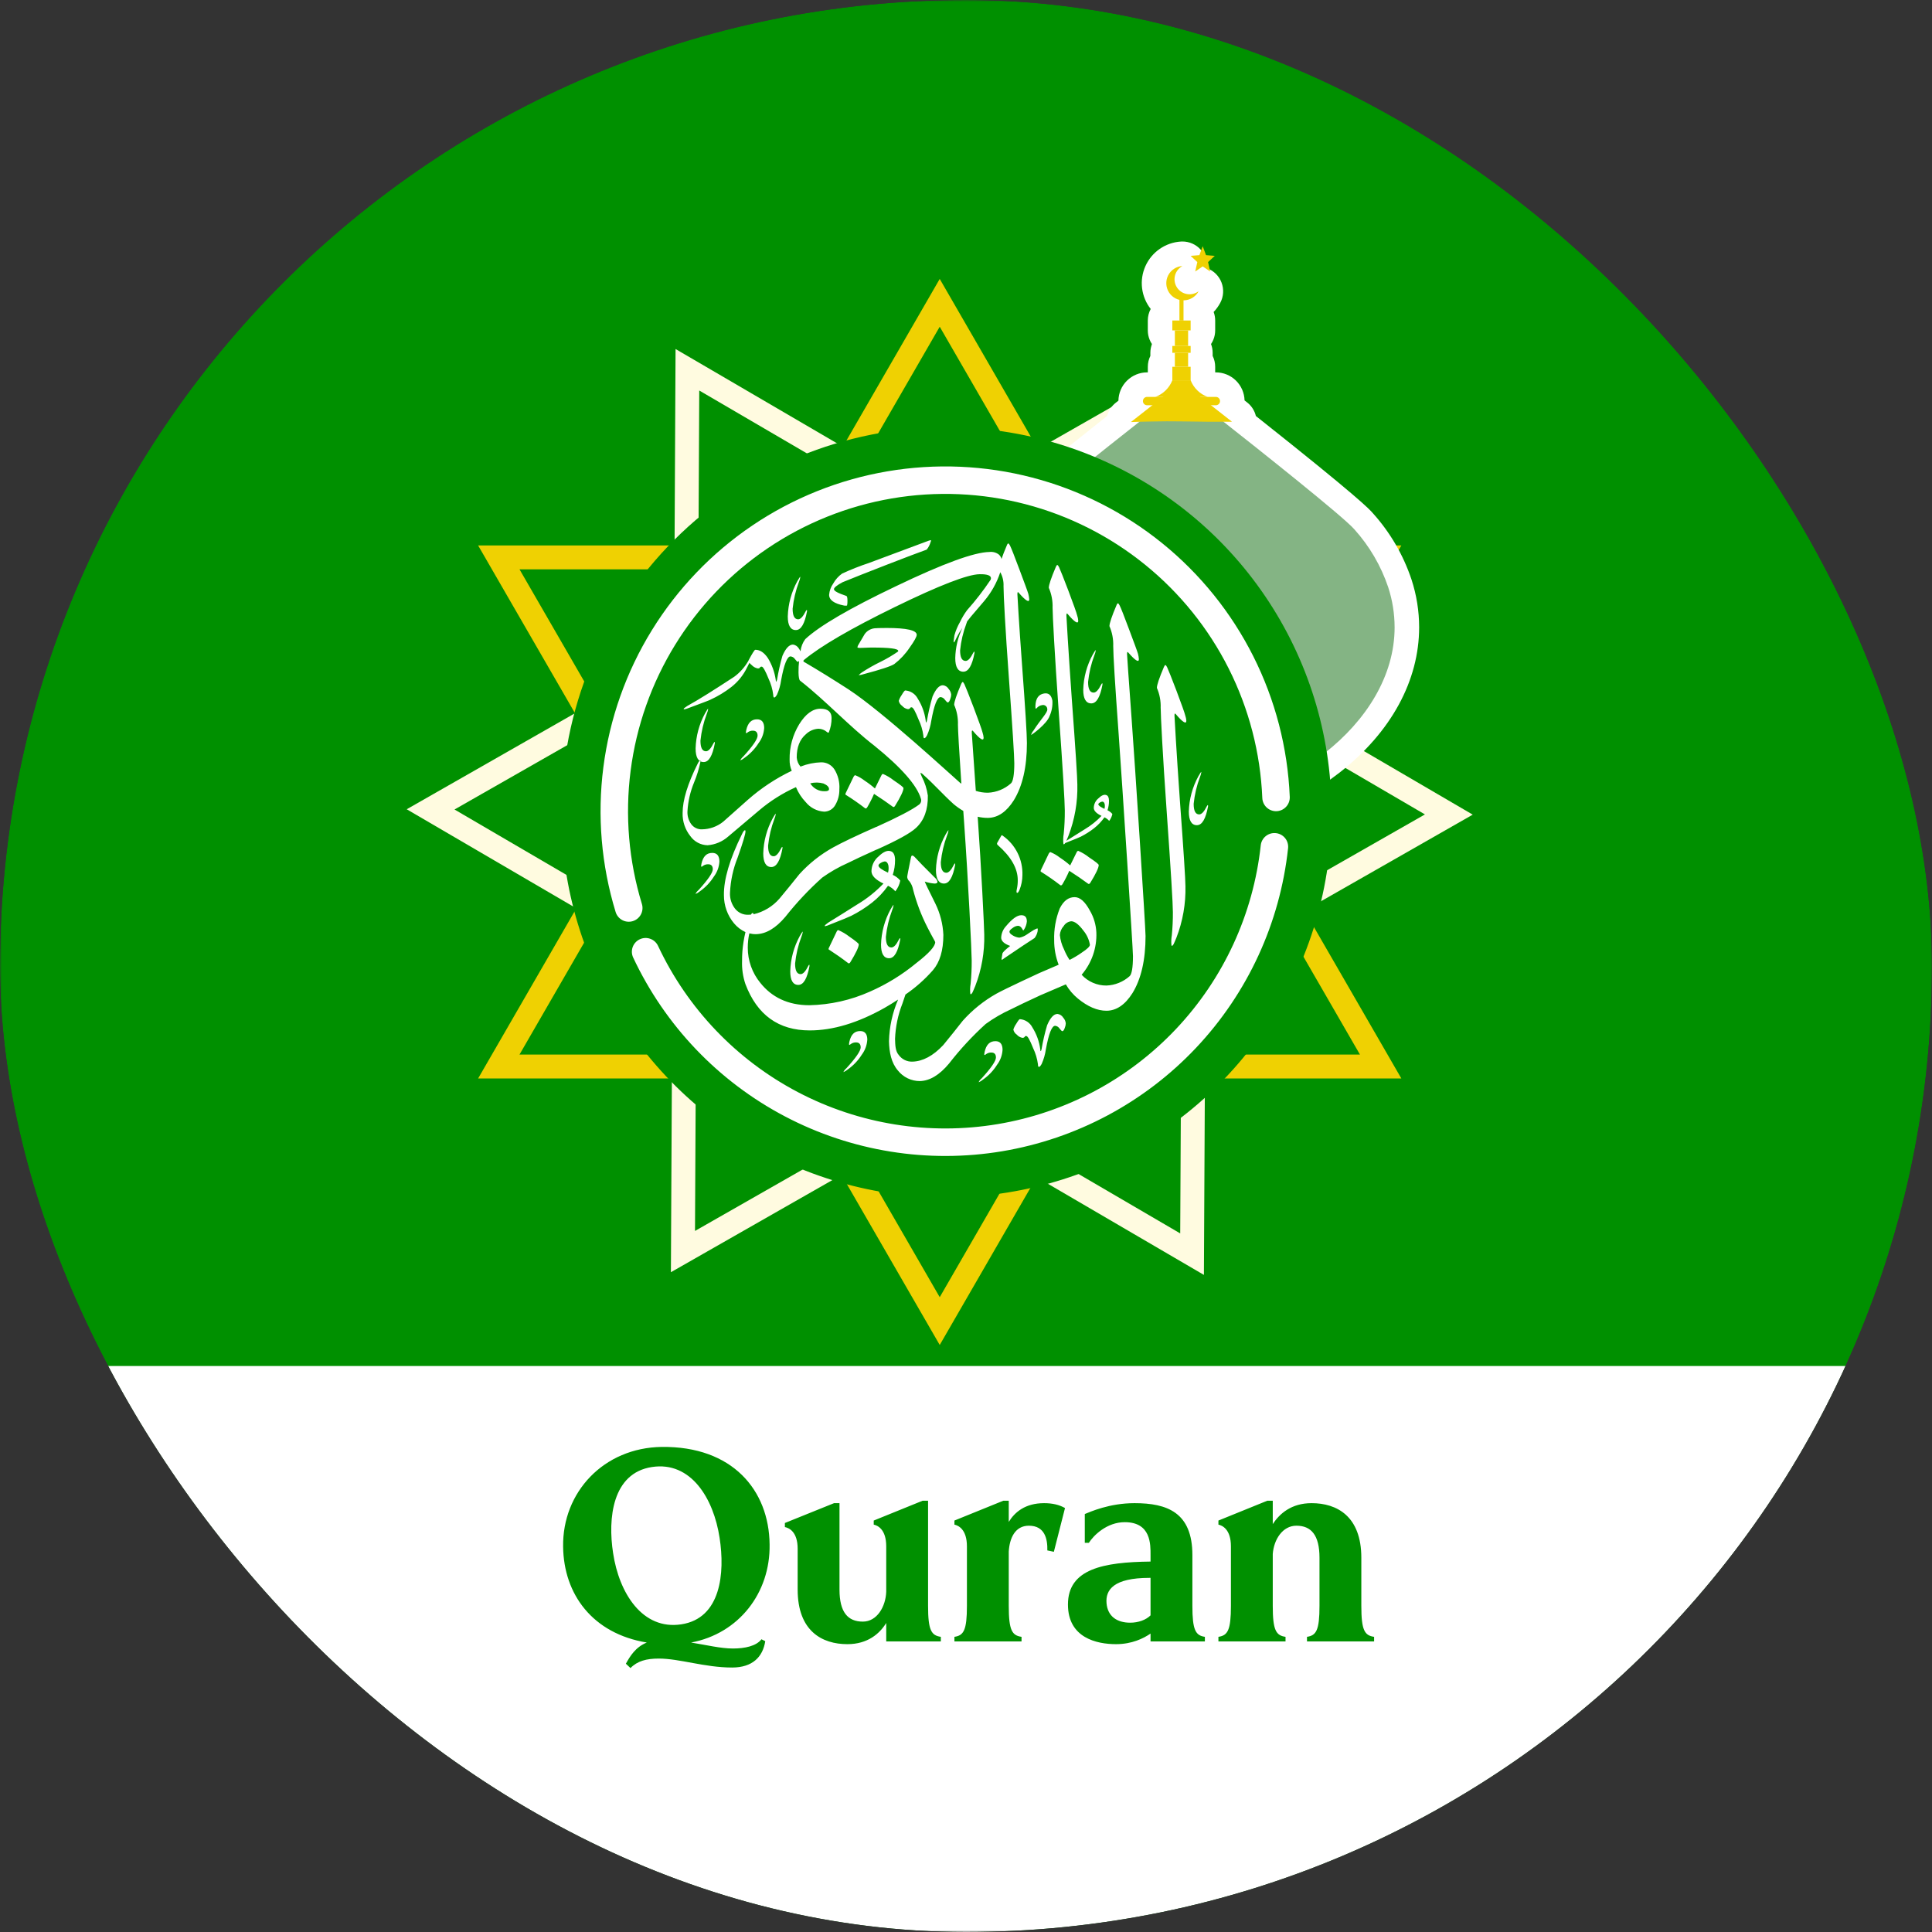
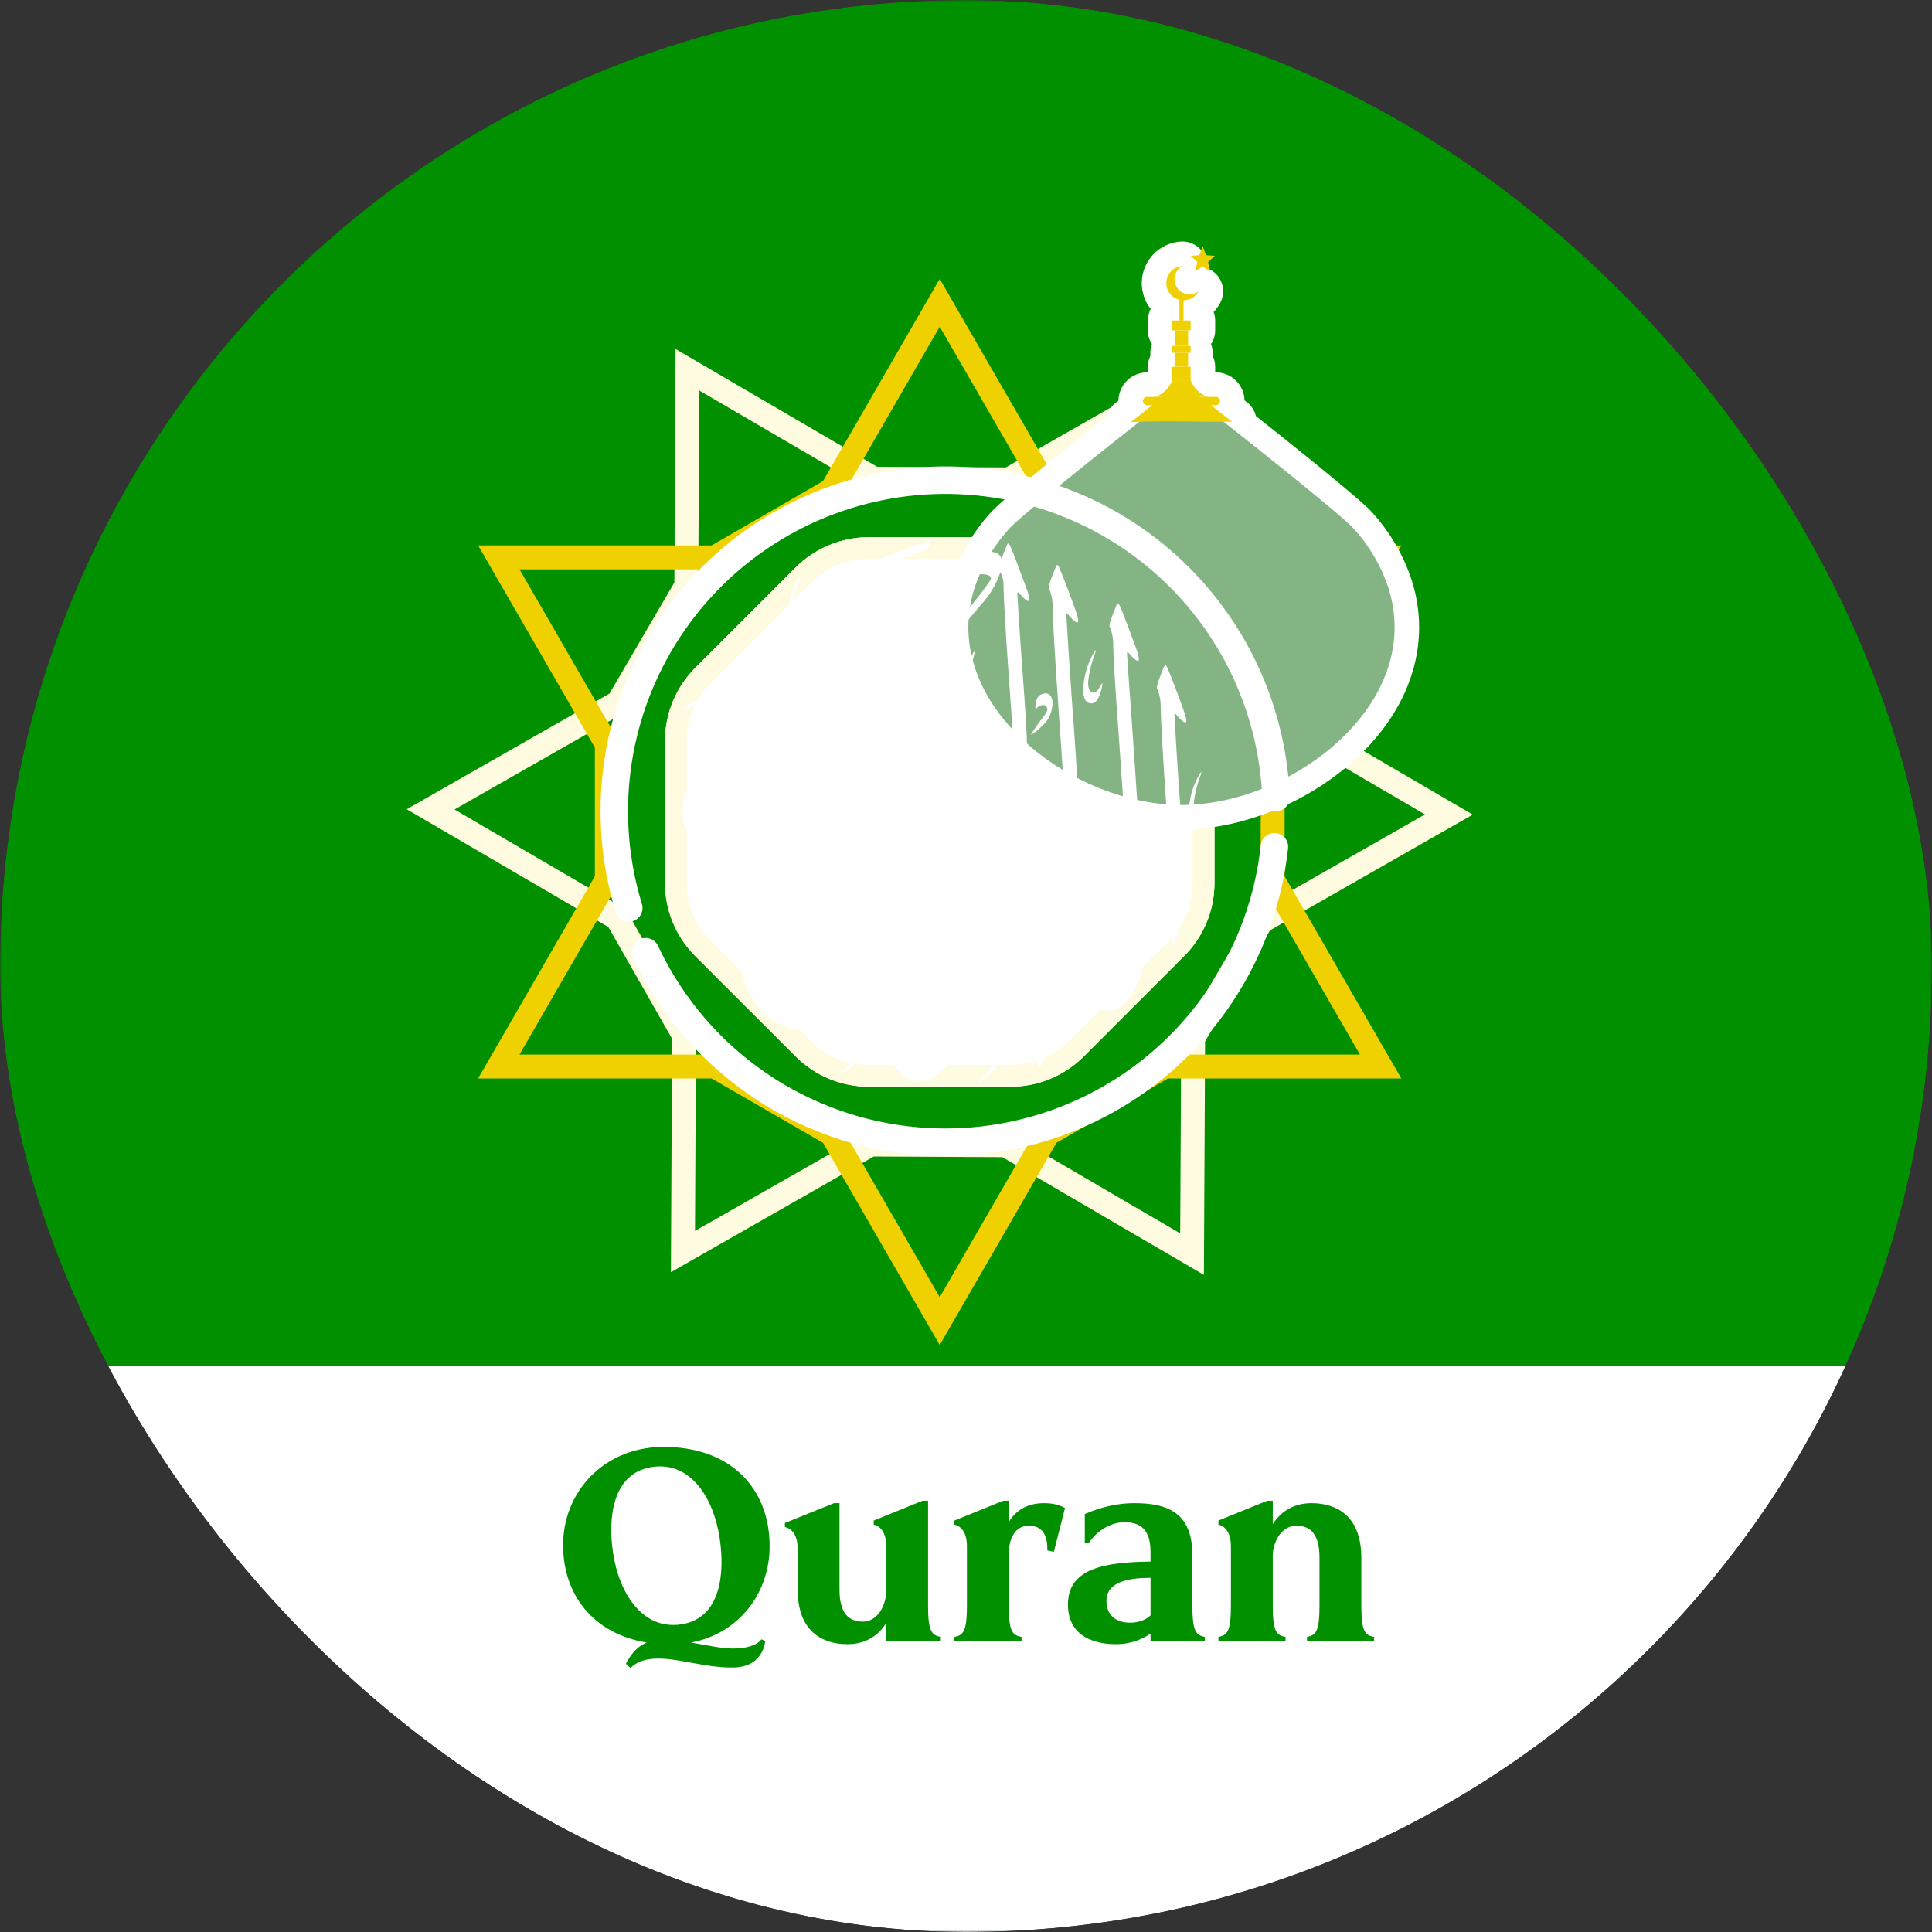
<svg xmlns="http://www.w3.org/2000/svg" width="512" height="512" viewBox="0 0 512 512" fill="none">
  <rect x="0" y="0" width="512" height="512" fill="#333333" stroke="none" />
  <g clip-path="url(#clip0_2411_44)">
    <mask id="mask0_2411_44" style="mask-type:luminance" maskUnits="userSpaceOnUse" x="0" y="0" width="512" height="512">
      <path d="M512 0H0V512H512V0Z" fill="white" />
    </mask>
    <g mask="url(#mask0_2411_44)">
      <path d="M512 0H0V512H512V0Z" fill="#009000" />
      <path d="M512 362H0V512H512V362Z" fill="white" />
      <path d="M194.232 436.872C197.4 436.872 200.424 436.224 201.792 434.424L202.8 434.928C202.152 439.104 199.416 441.912 194.016 441.912C186.744 441.912 180.12 439.536 174.576 439.536C171.336 439.536 168.888 440.184 167.088 442.056L165.864 440.904C166.944 438.96 168.384 436.512 171.408 435.288C157.008 432.912 149.376 422.472 149.232 409.872C149.016 395.472 159.96 383.664 175.368 383.448C194.088 383.232 203.808 394.896 203.952 409.296C204.168 422.112 195.816 432.912 183.144 435.288C187.176 435.936 190.992 436.872 194.232 436.872ZM162.48 411.6C164.064 422.184 170.256 432.048 180.552 430.464C191.064 428.88 192.144 416.856 190.704 407.568C189.12 397.056 183.072 387.192 172.776 388.776C162.264 390.36 161.04 402.384 162.48 411.6ZM245.947 425.568C245.947 432.048 246.811 433.416 249.331 433.776V435H234.859V430.104C233.131 432.912 229.963 435.72 224.563 435.72C217.867 435.72 211.387 432.264 211.387 421.248V410.448C211.387 405.912 209.083 404.904 208.003 404.688V403.608L221.035 398.352H222.475V421.248C222.475 427.296 224.707 429.744 228.667 429.744C232.411 429.744 234.715 425.784 234.859 421.824V409.8C234.859 405.264 232.555 404.256 231.547 404.04V402.96L244.507 397.704H245.947V425.568ZM276.693 398.352C278.925 398.352 280.725 398.784 282.237 399.648L279.285 411.24L277.557 410.88C277.629 407.856 276.909 404.328 272.661 404.328C268.989 404.328 267.549 407.64 267.333 411.168V425.568C267.333 432.048 268.197 433.416 270.717 433.776V435H252.933V433.776C255.381 433.416 256.245 432.048 256.245 425.568V409.8C256.245 405.264 253.941 404.256 252.933 404.04V402.96L265.893 397.704H267.333V403.32C268.917 400.728 271.725 398.352 276.693 398.352ZM315.994 425.568C315.994 432.048 316.858 433.416 319.306 433.776V435H304.906V432.912C303.034 434.208 299.938 435.72 295.762 435.72C290.65 435.72 283.018 434.064 283.018 425.208C283.018 415.776 292.378 413.976 304.906 413.832V412.104C304.906 409.296 305.05 403.392 298.066 403.392C293.314 403.392 289.786 406.92 288.562 408.864H287.482V401.232C288.922 400.656 293.962 398.352 300.658 398.352C309.298 398.352 315.994 400.8 315.994 412.104V425.568ZM299.506 430.032C301.666 430.032 303.682 429.312 304.906 428.088V418.152C304.762 418.152 304.69 418.152 304.618 418.152C295.114 418.152 292.954 421.32 293.242 424.848C293.53 428.376 296.05 430.032 299.506 430.032ZM360.766 425.568C360.766 432.048 361.63 433.416 364.15 433.776V435H346.366V433.776C348.814 433.416 349.678 432.048 349.678 425.568V412.824C349.678 406.776 347.446 404.328 343.558 404.328C339.886 404.328 337.582 408 337.294 411.816V425.568C337.294 432.048 338.158 433.416 340.678 433.776V435H322.894V433.776C325.342 433.416 326.206 432.048 326.206 425.568V409.8C326.206 405.264 323.902 404.256 322.894 404.04V402.96L335.854 397.704H337.294V403.896C339.094 401.16 342.19 398.352 347.59 398.352C354.286 398.352 360.766 401.808 360.766 412.824V425.568Z" fill="#009000" />
      <path d="M313.895 104.141L313.629 156.741L332.208 189.301L377.625 215.83L331.943 241.894L313.035 274.264L312.769 326.864L267.352 300.336L229.865 300.147L184.182 326.211L184.448 273.611L165.864 241.055L120.451 214.526L166.134 188.458L185.042 156.088L185.308 103.488L230.725 130.017L268.212 130.206L313.895 104.141ZM320.284 93.203L310.756 98.64L266.547 123.867L251.493 123.794L232.453 123.694L188.502 98.022L179.03 92.494L178.974 103.459L178.717 154.359L161.517 183.799L117.313 209.026L107.785 214.463L117.257 219.996L161.209 245.669L178.109 275.28L177.852 326.18L177.797 337.149L187.324 331.712L231.533 306.486L265.626 306.657L309.578 332.33L319.05 337.862L319.105 326.893L319.362 275.993L336.562 246.554L380.764 221.326L390.291 215.889L380.819 210.356L336.864 184.685L329.403 171.61L319.966 155.073L320.224 104.173L320.284 93.203Z" fill="#FFFBE0" />
      <path d="M249.037 86.587L275.337 132.138L307.802 150.882H360.402L334.102 196.433V233.92L360.402 279.47H307.802L275.337 298.214L249.037 343.765L222.737 298.214L190.274 279.469H137.674L163.974 233.919V196.432L137.674 150.881H190.274L222.739 132.137L249.037 86.587ZM249.037 73.92L243.553 83.42L218.104 127.501L205.067 135.028L188.578 144.548H126.707L132.191 154.048L157.643 198.129V232.22L132.191 276.303L126.707 285.803H188.578L218.104 302.85L243.554 346.931L249.038 356.431L254.524 346.931L279.974 302.85L309.5 285.804H371.37L365.885 276.304L340.433 232.22V198.129L365.884 154.048L371.369 144.548H309.499L296.462 137.02L279.973 127.5L254.523 83.42L249.037 73.92Z" fill="#EFD102" />
      <path d="M321.843 196.533V233.813C321.845 237.466 321.128 241.083 319.731 244.458C318.334 247.833 316.285 250.9 313.702 253.482L287.343 279.844C282.744 284.439 276.681 287.279 270.207 287.872C269.371 287.95 268.527 287.989 267.673 287.989H230.393C223.017 287.989 215.943 285.059 210.727 279.844L184.36 253.481C179.146 248.263 176.217 241.188 176.219 233.812V196.532C176.22 189.157 179.148 182.083 184.36 176.865L210.727 150.508C213.309 147.925 216.375 145.876 219.749 144.478C223.124 143.08 226.74 142.361 230.393 142.362H267.673C275.05 142.362 282.125 145.292 287.343 150.508L313.701 176.865C318.913 182.083 321.841 189.157 321.842 196.532" fill="white" />
      <path d="M267.947 148.143C270.757 148.135 273.541 148.685 276.137 149.761C278.733 150.836 281.09 152.417 283.072 154.41L309.805 181.147C311.798 183.128 313.378 185.485 314.454 188.081C315.53 190.678 316.08 193.462 316.072 196.272V234.083C316.08 236.893 315.53 239.677 314.454 242.273C313.378 244.868 311.798 247.225 309.805 249.206L283.072 275.944C281.09 277.936 278.732 279.515 276.136 280.59C273.54 281.665 270.757 282.214 267.947 282.207H230.129C227.319 282.214 224.536 281.665 221.941 280.59C219.345 279.515 216.988 277.936 215.007 275.944L188.269 249.206C186.276 247.225 184.697 244.868 183.622 242.272C182.546 239.676 181.997 236.893 182.005 234.083V196.271C181.997 193.461 182.546 190.677 183.622 188.081C184.697 185.485 186.276 183.127 188.269 181.146L215.007 154.409C216.987 152.416 219.344 150.836 221.94 149.76C224.535 148.684 227.319 148.134 230.129 148.142L267.947 148.143ZM267.947 142.36H230.129C226.561 142.359 223.028 143.062 219.732 144.428C216.436 145.793 213.441 147.795 210.919 150.319L184.179 177.055C179.085 182.153 176.224 189.064 176.223 196.271V234.082C176.223 241.287 179.085 248.198 184.179 253.294L210.919 280.031C213.441 282.554 216.436 284.556 219.732 285.921C223.028 287.286 226.561 287.989 230.129 287.988H267.947C275.152 287.988 282.063 285.126 287.159 280.031L313.895 253.294C316.418 250.771 318.419 247.776 319.785 244.48C321.15 241.183 321.853 237.65 321.853 234.082V196.271C321.853 189.064 318.99 182.152 313.895 177.055L287.157 150.319C282.062 145.224 275.152 142.361 267.947 142.36Z" fill="#FFFBE0" />
      <path d="M313.105 219.839C283.979 219.839 250.121 196.417 250.121 166.222C250.127 161.957 250.801 157.719 252.121 153.663C254.31 147.086 257.84 141.036 262.487 135.893C263.296 134.97 265.843 132.069 293.412 110.23C293.766 108.844 294.567 107.614 295.692 106.73L296.392 106.182C296.423 104.184 297.238 102.278 298.662 100.875C300.085 99.472 302.003 98.684 304.001 98.682H304.186V97.202C304.185 96.204 304.414 95.22 304.856 94.326V93.5C304.856 91.776 305.541 90.123 306.76 88.904C307.979 87.685 309.632 87 311.356 87H314.865C316.589 87 318.242 87.685 319.461 88.904C320.68 90.123 321.365 91.776 321.365 93.5V94.323C321.808 95.218 322.038 96.204 322.036 97.203V98.682H322.216C324.202 98.685 326.109 99.463 327.529 100.851C328.95 102.239 329.772 104.127 329.821 106.113L330.521 106.662C331.669 107.563 332.48 108.826 332.821 110.245C360.372 132.069 362.921 134.975 363.788 135.963C368.395 141.072 371.896 147.078 374.071 153.604C375.401 157.676 376.081 161.932 376.088 166.215C376.088 180.395 368.642 194.042 355.119 204.651C342.997 214.161 327.292 219.838 313.106 219.838" fill="white" />
      <path d="M310.68 94.06C308.956 94.06 307.303 93.375 306.084 92.156C304.865 90.937 304.18 89.284 304.18 87.56V84.943C304.179 83.873 304.442 82.819 304.947 81.876C303.7 80.291 302.911 78.394 302.665 76.393C302.418 74.391 302.725 72.36 303.55 70.52C304.376 68.68 305.69 67.1 307.349 65.953C309.008 64.806 310.949 64.135 312.962 64.013C313.095 64.005 313.227 64 313.362 64C314.264 64.001 315.156 64.19 315.981 64.554C316.807 64.918 317.547 65.45 318.156 66.115C318.765 66.781 319.228 67.566 319.518 68.42C319.807 69.274 319.915 70.18 319.836 71.078C320.717 71.393 321.52 71.895 322.189 72.549C322.858 73.203 323.378 73.994 323.713 74.868C324.049 75.741 324.192 76.677 324.132 77.61C324.073 78.544 323.813 79.454 323.369 80.278C322.9 81.153 322.314 81.96 321.627 82.678C321.898 83.404 322.037 84.173 322.035 84.948V87.56C322.035 89.284 321.35 90.937 320.131 92.156C318.912 93.375 317.259 94.06 315.535 94.06H310.68Z" fill="white" />
      <path d="M369.587 166.222C369.587 192.242 339.125 213.338 313.103 213.338C287.081 213.338 256.621 192.243 256.621 166.222C256.626 162.639 257.192 159.078 258.299 155.67C260.213 149.965 263.281 144.715 267.312 140.247C270.312 136.834 292.092 119.525 304.5 109.757C309.595 105.745 313.1 103.003 313.1 103.003C313.1 103.003 316.589 105.727 321.647 109.712C334.047 119.471 355.897 136.834 358.892 140.249C362.923 144.717 365.991 149.967 367.905 155.672C369.012 159.08 369.579 162.641 369.584 166.224" fill="#84B484" />
      <path d="M326.498 111.768C324.574 111.782 321.623 111.768 320.435 111.768C315.451 111.739 310.481 111.568 305.497 111.695C304.403 111.724 301.518 111.768 299.711 111.841C307.674 105.575 313.148 101.291 313.148 101.291C313.148 101.291 318.598 105.545 326.498 111.768Z" fill="#EFD102" />
      <path d="M303.996 107.399H322.212C322.506 107.399 322.788 107.282 322.996 107.074C323.204 106.866 323.321 106.584 323.321 106.29C323.321 105.996 323.204 105.714 322.996 105.506C322.788 105.298 322.506 105.181 322.212 105.181H303.996C303.702 105.181 303.42 105.298 303.212 105.506C303.004 105.714 302.887 105.996 302.887 106.29C302.887 106.584 303.004 106.866 303.212 107.074C303.42 107.282 303.702 107.399 303.996 107.399Z" fill="#EFD102" />
      <path d="M315.529 97.201H310.68V100.776H315.529V97.201Z" fill="#EFD102" />
      <path d="M314.861 93.499H311.352V97.203H314.861V93.499Z" fill="#EFD102" />
      <path d="M314.861 87.561H311.352V91.679H314.861V87.561Z" fill="#EFD102" />
      <path d="M315.529 91.679H310.68V93.498H315.529V91.679Z" fill="#EFD102" />
      <path d="M315.529 84.943H310.68V87.559H315.529V84.943Z" fill="#EFD102" />
      <path d="M313.643 79.263H312.562V84.945H313.643V79.263Z" fill="#EFD102" />
      <path d="M313.356 70.501C312.888 70.752 312.475 71.095 312.142 71.509C311.808 71.922 311.561 72.398 311.414 72.909C311.268 73.42 311.225 73.955 311.288 74.482C311.352 75.01 311.52 75.519 311.784 75.981C312.047 76.442 312.4 76.846 312.822 77.169C313.245 77.492 313.727 77.727 314.241 77.86C314.756 77.993 315.292 78.022 315.817 77.945C316.343 77.868 316.848 77.686 317.302 77.411C317.417 77.346 317.528 77.275 317.635 77.198C317.26 77.896 316.708 78.484 316.035 78.904C315.362 79.323 314.591 79.56 313.799 79.59C313.007 79.619 312.22 79.442 311.518 79.074C310.815 78.706 310.221 78.161 309.794 77.493C309.367 76.824 309.122 76.056 309.084 75.264C309.045 74.472 309.214 73.684 309.574 72.977C309.934 72.271 310.472 71.671 311.136 71.236C311.799 70.802 312.565 70.548 313.356 70.501Z" fill="#EFD102" />
      <path d="M310.682 100.775H315.531C315.927 101.787 316.533 102.703 317.311 103.463C318.088 104.223 319.018 104.808 320.039 105.181H306.172C307.193 104.809 308.124 104.223 308.901 103.463C309.679 102.704 310.286 101.787 310.682 100.775Z" fill="#EFD102" />
      <path d="M318.727 65.243L319.607 67.615L321.927 67.804L320.151 69.459L320.705 71.948L318.727 70.599L316.749 71.949L317.303 69.46L315.527 67.804L317.847 67.615L318.727 65.243Z" fill="#EFD102" />
-       <path d="M250.816 113.223C270.999 113.223 290.73 119.208 307.512 130.422C324.294 141.635 337.374 157.573 345.098 176.22C352.821 194.868 354.842 215.386 350.905 235.182C346.967 254.978 337.248 273.161 322.976 287.433C308.704 301.705 290.52 311.425 270.725 315.362C250.929 319.3 230.41 317.279 211.763 309.555C193.116 301.831 177.178 288.751 165.964 271.969C154.751 255.187 148.766 235.457 148.766 215.273C148.766 188.208 159.517 162.251 178.655 143.113C197.793 123.975 223.75 113.223 250.816 113.223Z" fill="#009000" />
      <path d="M307.587 187.574C307.652 185.761 307.31 183.957 306.587 182.293C306.587 181.53 307.206 179.676 308.443 176.774C308.585 176.44 308.727 176.25 308.825 176.25C308.967 176.25 309.109 176.441 309.299 176.821C309.633 177.581 310.489 179.627 311.775 183.053C313.106 186.622 313.916 188.811 314.106 189.62C314.261 190.066 314.357 190.53 314.392 191C314.392 192 313.44 191.428 311.583 189.24C311.346 188.954 311.252 189.098 311.252 189.669C311.252 189.859 311.726 198.646 312.678 212.11C313.678 225.576 314.154 233.141 314.154 234.81C314.264 239.474 313.455 244.114 311.775 248.466C311.441 249.276 311.203 249.846 311.013 250.226C310.678 250.75 310.489 250.797 310.44 250.416C310.363 249.575 310.397 248.728 310.54 247.895C310.744 245.84 310.84 243.775 310.826 241.709C310.826 239.568 310.302 230.809 309.207 215.397C308.115 200.028 307.591 189.387 307.591 187.58M278.946 161.06C278.946 162.867 279.471 173.114 280.564 188.482C281.664 203.898 282.183 212.653 282.183 214.794C282.197 216.859 282.102 218.924 281.897 220.979C281.754 221.812 281.721 222.66 281.797 223.501C281.845 223.882 282.035 223.834 282.369 223.31C282.56 222.929 282.798 222.36 283.131 221.55C284.811 217.198 285.619 212.559 285.509 207.895C285.509 206.229 285.033 198.664 284.033 185.195C283.083 171.729 282.607 163.339 282.607 163.149C282.607 162.578 282.707 162.435 282.941 162.72C284.796 164.908 285.748 165.48 285.748 164.482C285.713 164.011 285.616 163.547 285.461 163.101C285.272 162.292 284.461 160.101 283.132 156.536C281.846 153.111 280.991 151.065 280.658 150.302C280.466 149.921 280.323 149.732 280.182 149.732C280.082 149.732 279.944 149.921 279.801 150.255C278.563 153.155 277.944 155.013 277.944 155.774C278.667 157.438 279.009 159.242 278.944 161.055M222.437 209.024C222.497 210.544 222.117 212.049 221.344 213.358C221.051 213.882 220.624 214.319 220.107 214.624C219.591 214.93 219.003 215.093 218.403 215.098C217.462 215.037 216.544 214.782 215.707 214.349C214.87 213.917 214.132 213.315 213.539 212.583C212.431 211.428 211.55 210.077 210.939 208.598C207.379 210.198 204.065 212.295 201.097 214.828C198.384 217.111 195.669 219.393 192.997 221.676C191.467 223.032 189.535 223.848 187.497 223.998C186.599 223.975 185.718 223.743 184.926 223.32C184.134 222.896 183.452 222.294 182.934 221.56C181.555 219.827 180.834 217.661 180.899 215.447C180.899 212.081 182.217 207.747 184.899 202.368C185.163 201.828 185.389 201.557 185.54 201.557C185.616 201.557 185.652 201.635 185.652 201.751C185.259 203.686 184.679 205.577 183.919 207.399C182.924 209.813 182.338 212.376 182.185 214.982C182.114 216.196 182.46 217.397 183.165 218.388C183.49 218.839 183.922 219.202 184.423 219.445C184.923 219.688 185.475 219.803 186.031 219.781C188.075 219.755 190.051 219.046 191.648 217.769C193.834 215.833 195.983 213.938 198.133 212.003C201.649 208.892 205.582 206.288 209.819 204.265C209.419 203.324 209.226 202.308 209.255 201.286C209.201 198.002 210.077 194.77 211.78 191.962C213.48 189.214 215.362 187.82 217.435 187.82C219.395 187.82 220.377 188.633 220.377 190.298C220.383 191.584 220.139 192.859 219.659 194.051C219.585 194.244 219.396 194.205 219.132 193.973C218.512 193.438 217.726 193.137 216.908 193.122C215.647 193.188 214.455 193.711 213.553 194.593C211.931 195.986 211.138 198.037 211.138 200.745C211.207 201.638 211.559 202.486 212.144 203.165L212.271 203.105C213.969 202.449 215.766 202.082 217.587 202.021C218.3 202.004 219.006 202.174 219.634 202.513C220.262 202.853 220.791 203.351 221.168 203.957C222.093 205.48 222.539 207.246 222.45 209.025M219.698 209.103C219.698 208.562 219.208 208.058 218.228 207.634C217.083 207.314 215.873 207.3 214.722 207.594C215.125 208.265 215.702 208.813 216.393 209.182C217.083 209.55 217.861 209.724 218.643 209.685C219.358 209.685 219.698 209.49 219.698 209.104M219.636 251.623C221.397 252.765 223.11 253.955 224.776 255.238C224.967 255.38 225.157 255.287 225.346 255.001C226.823 252.574 227.583 251.001 227.583 250.243C227.583 250.052 226.728 249.343 225.061 248.197C224.169 247.508 223.195 246.933 222.161 246.485C222.019 246.485 221.876 246.585 221.733 246.865L219.639 251.243C219.544 251.434 219.544 251.577 219.639 251.624M231.881 208.962C231.012 208.199 230.089 207.499 229.121 206.868C228.368 206.277 227.535 205.797 226.647 205.442C226.505 205.442 226.362 205.584 226.219 205.823L224.111 210.193C224.015 210.385 224.015 210.528 224.111 210.621C225.882 211.724 227.597 212.915 229.249 214.19C229.44 214.332 229.63 214.239 229.82 213.952C230.499 212.803 231.103 211.611 231.629 210.384C233.481 211.574 235.146 212.716 236.624 213.809C236.813 213.952 237.005 213.858 237.196 213.571C238.67 211.192 239.431 209.571 239.431 208.861C239.431 208.624 238.574 207.961 236.862 206.815C235.989 206.121 235.029 205.546 234.006 205.103C233.864 205.103 233.722 205.203 233.579 205.484L231.865 208.957M283.603 229.341C282.733 228.578 281.811 227.878 280.842 227.246C280.089 226.655 279.256 226.175 278.368 225.819C278.226 225.819 278.083 225.963 277.939 226.201L275.848 230.578C275.748 230.769 275.748 230.912 275.848 231.007C277.619 232.11 279.334 233.301 280.986 234.576C281.177 234.718 281.365 234.624 281.557 234.338C282.236 233.189 282.84 231.997 283.365 230.769C285.221 231.959 286.887 233.101 288.365 234.195C288.556 234.337 288.746 234.242 288.937 233.957C290.411 231.577 291.172 229.957 291.172 229.245C291.172 229.007 290.316 228.345 288.603 227.199C287.73 226.506 286.771 225.93 285.749 225.486C285.604 225.486 285.463 225.586 285.32 225.867L283.608 229.341M319.808 213.686C319.096 215.113 318.429 215.827 317.808 215.828C316.808 215.828 316.334 214.876 316.334 213.02C316.579 210.595 317.138 208.212 317.999 205.931C318.192 205.492 318.32 205.027 318.38 204.551C318.285 204.551 317.999 204.98 317.571 205.74C316.005 208.606 315.141 211.801 315.049 215.065C315.049 217.445 315.763 218.683 317.19 218.683C318.57 218.683 319.523 217.017 320.14 213.733V213.401C320.14 213.353 320.092 213.353 319.998 213.401C319.928 213.492 319.864 213.587 319.806 213.685M234.126 234.151C232.085 236.291 229.764 238.144 227.226 239.661C224.652 241.299 222.026 242.937 219.451 244.528C218.844 244.973 218.565 245.217 218.568 245.359C218.569 245.384 218.581 245.408 218.599 245.425C218.618 245.443 218.642 245.452 218.668 245.452C219.042 245.375 219.406 245.254 219.753 245.091C223.287 243.714 225.218 242.901 225.592 242.7C227.527 241.723 229.362 240.56 231.073 239.228C232.705 237.947 234.14 236.434 235.334 234.737C236.078 235.083 236.74 235.585 237.275 236.209C237.927 235.377 238.375 234.404 238.582 233.367C238.042 232.717 237.361 232.197 236.592 231.848C237.005 230.567 237.21 229.227 237.201 227.881C237.168 226.597 236.814 225.798 236.046 225.581C235.181 225.27 234.099 225.726 232.846 226.949C232.258 227.428 231.784 228.031 231.455 228.714C231.127 229.397 230.953 230.144 230.946 230.902C230.977 232.09 232.052 233.158 234.123 234.152M232.808 229.378C232.802 229.14 233.035 228.895 233.456 228.647C233.756 228.457 234.095 228.335 234.448 228.288C234.924 228.275 235.267 228.648 235.425 229.309C235.538 229.96 235.507 230.627 235.333 231.264C233.696 230.496 232.824 229.901 232.808 229.378ZM291.83 181.408C291.117 182.835 290.45 183.548 289.83 183.549C288.83 183.549 288.354 182.597 288.354 180.741C288.599 178.316 289.158 175.934 290.019 173.653C290.212 173.214 290.34 172.749 290.4 172.273C290.306 172.273 290.019 172.701 289.592 173.463C288.026 176.329 287.161 179.525 287.07 182.789C287.07 185.168 287.784 186.405 289.211 186.405C290.592 186.405 291.542 184.74 292.16 181.455V181.124C292.16 181.077 292.113 181.077 292.018 181.124C291.949 181.216 291.885 181.312 291.828 181.411M278.897 185.711C278.635 184.21 277.895 183.567 276.676 183.78C275.223 184.034 274.488 185.08 274.394 187.03C274.412 187.413 274.407 187.657 274.415 187.702L274.58 187.818C274.73 187.695 274.868 187.558 274.992 187.408C275.317 187.118 275.72 186.93 276.152 186.868C276.315 186.825 276.486 186.819 276.651 186.852C276.817 186.885 276.973 186.955 277.107 187.058C277.241 187.16 277.35 187.291 277.426 187.442C277.502 187.593 277.542 187.759 277.544 187.928C277.701 188.819 275.821 190.559 273.85 193.656C273.583 193.968 273.383 194.332 273.264 194.725L273.272 194.771C273.413 194.746 277.414 191.896 278.154 189.754C278.724 188.486 278.979 187.099 278.897 185.711ZM270.19 235.811C270.684 234.57 270.942 233.247 270.952 231.911C271.017 229.881 270.578 227.866 269.673 226.047C268.767 224.228 267.425 222.663 265.766 221.491C265.576 221.302 265.433 221.302 265.338 221.491L264.338 223.252C264.292 223.304 264.259 223.364 264.239 223.43C264.22 223.495 264.214 223.564 264.224 223.632C264.233 223.7 264.257 223.765 264.294 223.822C264.331 223.88 264.38 223.929 264.438 223.966C267.957 227.059 269.717 230.151 269.717 233.244C269.726 234.028 269.647 234.81 269.481 235.576C269.338 236.241 269.338 236.622 269.576 236.622C269.765 236.622 269.955 236.337 270.193 235.814M239.893 182.974C239.75 182.974 239.417 183.401 238.942 184.211C238.611 184.677 238.355 185.19 238.181 185.734C238.292 186.28 238.616 186.758 239.081 187.065C239.459 187.512 239.98 187.816 240.557 187.923C240.671 187.939 240.788 187.925 240.896 187.883C241.005 187.842 241.101 187.774 241.176 187.685C241.224 187.494 241.366 187.447 241.604 187.447C241.984 187.447 242.555 188.494 243.412 190.635C244.061 191.987 244.495 193.431 244.698 194.917C244.698 195.393 244.792 195.631 244.936 195.631C245.172 195.631 245.412 195.345 245.696 194.822C246.235 193.609 246.605 192.328 246.796 191.015C247.558 186.827 248.366 184.734 249.271 184.734C249.502 184.76 249.725 184.837 249.922 184.961C250.12 185.084 250.286 185.251 250.411 185.448C250.79 185.924 251.03 186.16 251.171 186.16C251.411 186.16 251.649 185.828 251.839 185.21C251.99 184.848 252.071 184.46 252.077 184.068C252.019 183.518 251.785 183.001 251.411 182.593C251.251 182.32 251.03 182.088 250.765 181.914C250.501 181.741 250.2 181.631 249.886 181.593C248.886 181.593 247.986 182.593 247.128 184.593C246.513 186.688 246.02 188.817 245.652 190.969C245.588 191.106 245.54 191.249 245.51 191.397C245.501 191.408 245.49 191.417 245.478 191.424C245.466 191.43 245.452 191.433 245.438 191.433C245.424 191.433 245.41 191.43 245.398 191.424C245.386 191.417 245.375 191.408 245.367 191.397C245.366 191.253 245.35 191.11 245.321 190.969C245.051 188.907 244.337 186.928 243.227 185.169C242.909 184.547 242.435 184.018 241.851 183.634C241.267 183.25 240.593 183.025 239.896 182.98M246.579 143.756C246.721 143.422 246.77 143.232 246.721 143.184C246.627 143.137 246.387 143.184 246.007 143.326C243.866 144.088 232.381 148.446 230.239 149.208C227.823 150.005 225.457 150.943 223.151 152.015C222.19 152.705 221.394 153.599 220.819 154.632C220.193 155.517 219.815 156.553 219.724 157.632C219.724 159.012 221.057 159.964 223.724 160.488C224.152 160.534 224.39 160.534 224.486 160.441C224.566 160.034 224.6 159.619 224.586 159.204C224.586 158.394 224.486 157.967 224.253 157.918C222.111 157.195 221.011 156.624 221.011 156.147C221.011 155.721 221.772 155.103 223.295 154.292C228.386 152.199 242.062 146.892 245.583 145.652C246.039 145.092 246.379 144.446 246.583 143.752M274.983 246.777C275.03 246.349 275.03 246.11 274.983 246.063C274.839 246.016 274.507 246.163 273.983 246.444C273.365 246.825 272.699 247.253 272.083 247.681C271.497 248.086 270.833 248.361 270.133 248.489C269.563 248.429 269.011 248.251 268.514 247.967C267.849 247.586 267.514 247.253 267.514 246.92C267.514 246.633 267.798 246.299 268.368 245.92C268.759 245.594 269.241 245.395 269.749 245.348C270.272 245.348 270.654 245.682 270.986 246.299C271.086 246.586 271.224 246.632 271.318 246.443C271.773 245.778 272.052 245.008 272.128 244.206C272.128 243.065 271.652 242.541 270.654 242.541C269.554 242.541 268.228 243.491 266.562 245.492C265.808 246.315 265.37 247.377 265.324 248.492C265.324 249.35 266.086 250.111 267.704 250.682C266.418 251.682 265.752 252.347 265.657 252.682L265.419 254.156C265.463 254.23 265.495 254.31 265.514 254.394C265.801 254.204 265.99 254.06 266.18 253.918C270.271 251.158 272.937 249.352 274.173 248.59C274.581 248.059 274.858 247.44 274.983 246.782M291.913 216.218C290.597 217.597 289.1 218.792 287.464 219.77C285.803 220.825 284.113 221.881 282.452 222.909C282.061 223.195 281.88 223.352 281.882 223.445C281.884 223.461 281.891 223.476 281.903 223.486C281.915 223.497 281.93 223.504 281.947 223.504C282.188 223.454 282.423 223.376 282.647 223.271C284.926 222.383 286.169 221.86 286.413 221.731C287.659 221.1 288.842 220.35 289.944 219.49C290.996 218.666 291.922 217.691 292.692 216.597C293.172 216.82 293.599 217.144 293.944 217.546C294.363 217.009 294.652 216.381 294.786 215.713C294.436 215.294 293.996 214.959 293.5 214.733C293.768 213.908 293.901 213.045 293.895 212.177C293.874 211.35 293.646 210.833 293.151 210.692C292.594 210.492 291.895 210.786 291.087 211.575C290.708 211.885 290.403 212.273 290.192 212.714C289.98 213.154 289.868 213.636 289.864 214.124C289.885 214.889 290.578 215.577 291.915 216.218M291.067 213.14C291.067 212.987 291.211 212.829 291.485 212.669C291.678 212.546 291.896 212.467 292.124 212.437C292.43 212.43 292.65 212.669 292.753 213.096C292.826 213.515 292.806 213.945 292.694 214.355C291.638 213.861 291.075 213.477 291.067 213.14ZM303.584 248.017C303.584 254.442 302.394 259.485 300.11 263.195C298.16 266.289 295.829 267.858 293.21 267.858C290.784 267.858 288.26 266.765 285.643 264.623C284.364 263.57 283.285 262.297 282.456 260.864L275.542 263.828V263.835C272.153 265.391 269.66 266.595 267.967 267.444C265.587 268.521 263.323 269.836 261.209 271.369C257.682 274.573 254.439 278.075 251.516 281.836C248.973 284.896 246.393 286.436 243.777 286.498C242.656 286.501 241.549 286.25 240.539 285.763C239.53 285.277 238.643 284.568 237.948 283.689C236.185 281.638 235.664 278.876 235.592 275.925C235.685 272.129 236.505 268.386 238.005 264.897C236.886 265.63 235.703 266.357 234.456 267.076C227.365 271.076 220.743 273.074 214.591 273.071C206.327 273.071 200.646 268.979 197.546 260.796C196.881 258.821 196.578 256.741 196.654 254.658C196.643 252.986 196.769 251.315 197.031 249.663C197.166 248.769 197.347 247.879 197.554 247.016C196.394 246.479 195.366 245.694 194.542 244.716C192.779 242.608 191.824 239.942 191.848 237.194C191.779 233.103 193.356 227.7 196.624 221.077C196.944 220.36 197.224 220.021 197.414 220.019C197.514 220.019 197.559 220.111 197.562 220.301C197.574 220.967 196.899 223.263 195.489 227.236C194.288 230.22 193.601 233.385 193.457 236.597C193.387 238.096 193.849 239.572 194.762 240.763C195.186 241.317 195.741 241.758 196.376 242.046C197.012 242.334 197.709 242.461 198.406 242.415C198.613 242.415 198.818 242.398 199.023 242.378C199.173 242.097 199.316 241.955 199.479 241.955C199.607 241.955 199.679 242.068 199.693 242.287C202.389 241.663 204.815 240.191 206.614 238.087C208.387 235.963 210.114 233.839 211.838 231.669C214.417 228.826 217.448 226.427 220.808 224.569C223.025 223.342 226.801 221.518 232.186 219.144L232.227 219.153C237.939 216.576 241.711 214.606 243.543 213.242C243.792 213.063 243.976 212.807 244.065 212.513C244.154 212.219 244.145 211.904 244.038 211.616C242.978 208.116 238.896 203.425 231.752 197.651C224.952 192.394 218.836 185.687 212.032 180.381C211.791 180.196 211.632 179.437 211.614 178.2C211.6 177.183 211.651 176.165 211.766 175.154C211.724 175.219 211.668 175.273 211.603 175.313C211.537 175.353 211.463 175.377 211.387 175.383C211.293 175.383 211.053 175.144 210.673 174.669C210.543 174.466 210.369 174.295 210.162 174.171C209.955 174.047 209.723 173.973 209.483 173.955C208.626 173.955 207.771 176.048 207.01 180.236C206.832 181.567 206.462 182.865 205.91 184.089C205.624 184.565 205.388 184.851 205.196 184.851C205.004 184.851 204.912 184.612 204.912 184.136C204.729 182.652 204.311 181.207 203.674 179.855C202.818 177.714 202.199 176.667 201.866 176.667C201.63 176.667 201.486 176.714 201.39 176.905C201.344 177.048 201.154 177.143 200.819 177.143C200.197 177.024 199.63 176.709 199.202 176.243C198.982 176.072 198.781 175.878 198.602 175.666C198.448 175.99 198.254 176.366 198.014 176.814C197.044 178.857 195.614 180.649 193.837 182.047C192.118 183.386 190.249 184.519 188.268 185.425C187.937 185.615 185.985 186.325 182.418 187.662C182.052 187.818 181.668 187.93 181.276 187.994C181.251 187.993 181.228 187.983 181.21 187.965C181.192 187.948 181.182 187.925 181.181 187.9C181.181 187.756 181.466 187.519 182.133 187.09C185.082 185.472 189.223 182.856 194.597 179.334C196.14 178.19 197.425 176.732 198.366 175.057C198.369 175.022 198.379 174.988 198.395 174.957C199.395 173.101 199.967 172.198 200.157 172.198C201.394 172.198 202.489 172.912 203.488 174.386C204.577 176.156 205.29 178.133 205.581 180.191C205.611 180.332 205.626 180.475 205.628 180.619C205.678 180.667 205.728 180.667 205.728 180.619C205.808 180.485 205.872 180.341 205.919 180.191C206.27 178.04 206.747 175.911 207.346 173.815C208.203 171.815 209.155 170.815 210.154 170.815C210.465 170.859 210.764 170.971 211.027 171.144C211.29 171.317 211.511 171.546 211.675 171.815C211.852 172.065 212.01 172.327 212.148 172.601C212.269 171.429 212.706 170.311 213.413 169.368C217.158 165.874 225.181 161.195 237.482 155.331C249.938 149.352 258.18 146.335 262.21 146.28C263.094 146.172 263.985 146.412 264.696 146.949C265.041 147.256 265.287 147.658 265.405 148.105C265.406 148.123 265.406 148.142 265.405 148.16C265.714 147.232 266.183 146.028 266.813 144.549C266.955 144.168 267.099 144.025 267.194 144.025C267.338 144.025 267.48 144.216 267.67 144.596C268.052 145.358 268.859 147.451 270.144 150.877C271.476 154.446 272.284 156.587 272.522 157.396C272.641 157.864 272.721 158.342 272.76 158.824C272.76 159.775 271.808 159.203 269.953 157.063C269.715 156.777 269.621 156.919 269.621 157.491C269.621 157.633 270.002 164.698 270.856 176.259C271.715 187.775 272.142 194.673 272.142 196.909C272.142 203.333 270.952 208.377 268.668 212.087C266.768 215.098 264.51 216.661 261.975 216.741V216.748C261.932 216.748 261.888 216.748 261.844 216.748C261.819 216.748 261.794 216.748 261.769 216.748C260.869 216.747 259.973 216.644 259.097 216.44C260.038 229.64 260.837 246.045 260.837 247.64C260.947 252.304 260.138 256.944 258.458 261.295C258.124 262.104 257.886 262.675 257.696 263.056C257.362 263.578 257.172 263.626 257.124 263.245C257.047 262.404 257.08 261.556 257.224 260.724C257.428 258.669 257.524 256.604 257.51 254.538C257.51 252.397 256.589 233.332 255.496 217.917C255.423 216.88 255.35 215.875 255.282 214.9C254.383 214.374 253.53 213.775 252.731 213.108C249.931 210.588 247.503 207.8 244.65 205.28C244.472 205.066 244.239 204.905 243.977 204.815C243.88 204.818 243.98 205.15 244.277 205.809C245.095 207.377 245.639 209.074 245.887 210.825C245.953 214.535 244.909 217.409 242.756 219.399C241.256 220.805 237.769 222.722 232.34 225.15L232.293 225.143C228.893 226.675 226.393 227.859 224.693 228.696C222.304 229.754 220.029 231.051 217.903 232.568C214.353 235.745 211.084 239.223 208.133 242.962C205.566 246.002 202.973 247.521 200.357 247.562C199.759 247.573 199.162 247.503 198.583 247.354C198.303 248.601 198.164 249.876 198.169 251.154C198.163 254.555 199.342 257.852 201.503 260.479C204.509 264.239 208.777 266.395 214.503 266.395C220.043 266.276 225.504 265.047 230.562 262.779C234.994 260.836 239.133 258.284 242.862 255.198C246.196 252.628 247.84 250.772 247.84 249.678C247.84 249.487 247.14 248.457 245.773 245.746C244.143 242.557 242.869 239.198 241.973 235.731C241.83 234.951 241.508 234.215 241.032 233.58C240.688 233.293 240.469 232.884 240.421 232.439C240.421 232.106 240.749 230.488 241.36 227.491C241.454 226.968 241.549 226.73 241.735 226.73C241.921 226.73 242.11 226.825 242.393 227.111C243.239 228.061 245.023 229.869 247.793 232.63C248.121 232.897 248.352 233.265 248.452 233.676C248.452 234.01 248.17 234.152 247.652 234.152C246.773 234.082 245.906 233.906 245.07 233.628C245.164 233.961 246.103 235.912 247.888 239.481C249.154 242.061 249.874 244.874 250.002 247.745C250.002 251.884 249.062 254.978 247.229 257.118C245.083 259.559 242.641 261.722 239.959 263.557C239.726 264.268 239.459 265.057 239.159 265.927C237.981 268.919 237.318 272.089 237.197 275.302C237.24 277.063 237.29 278.555 238.173 279.58C238.585 280.149 239.132 280.608 239.764 280.916C240.396 281.223 241.094 281.371 241.797 281.344C244.509 281.28 247.281 279.832 249.97 276.959C251.726 274.822 253.436 272.686 255.145 270.503C257.702 267.641 260.714 265.22 264.06 263.337C266.269 262.092 275.398 257.879 275.398 257.879L280.554 255.663C279.762 253.597 279.359 251.403 279.366 249.191C279.276 246.308 279.777 243.437 280.839 240.754C281.839 238.754 283.124 237.754 284.79 237.754C286.216 237.754 287.549 238.943 288.834 241.323C289.866 243.089 290.454 245.08 290.546 247.123C290.706 251.215 289.312 255.216 286.646 258.323C287.482 259.229 288.498 259.951 289.628 260.442C290.759 260.934 291.98 261.185 293.213 261.178C295.484 261.092 297.654 260.217 299.35 258.703C299.921 258.227 300.25 256.418 300.25 253.375C300.25 251.519 297.395 207.523 296.443 194.39C295.491 181.306 295.016 173.55 295.016 171.219C295.081 169.406 294.739 167.6 294.016 165.936C294.016 165.175 294.635 163.319 295.873 160.417C296.014 160.036 296.157 159.894 296.251 159.894C296.395 159.894 296.537 160.085 296.727 160.465C297.109 161.227 297.917 163.319 299.201 166.746C300.534 170.314 301.342 172.455 301.58 173.265C301.699 173.734 301.779 174.211 301.818 174.693C301.818 175.643 300.866 175.074 299.01 172.932C298.774 172.646 298.679 172.789 298.679 173.361C298.679 173.503 299.058 179.308 299.915 190.87C300.772 202.384 303.579 245.762 303.579 247.997M254.427 207.452C254.541 207.533 254.656 207.602 254.769 207.681C254.16 198.652 253.864 193.429 253.864 192.069C253.928 190.256 253.586 188.451 252.864 186.787C252.864 186.027 253.482 184.17 254.72 181.27C254.862 180.937 255.006 180.746 255.101 180.746C255.244 180.746 255.387 180.937 255.577 181.316C255.909 182.077 256.765 184.124 258.051 187.55C259.382 191.117 260.193 193.305 260.382 194.115C260.537 194.561 260.633 195.025 260.669 195.495C260.669 196.495 259.717 195.924 257.862 193.735C257.622 193.449 257.527 193.592 257.527 194.163C257.527 194.326 257.884 199.468 258.6 209.587C259.634 209.919 260.714 210.085 261.8 210.079C264.057 209.984 266.213 209.111 267.9 207.607C268.47 207.131 268.8 205.322 268.8 202.277C268.8 200.422 268.324 192.904 267.373 179.771C266.421 166.688 265.945 157.671 265.945 155.341C266.009 154.052 265.711 152.77 265.086 151.641C264.166 154.442 262.715 157.038 260.813 159.29C259.647 160.643 258.53 161.995 257.313 163.397C256.953 163.838 256.619 164.259 256.302 164.671C256.248 164.839 256.183 165.032 256.102 165.255C255.241 167.536 254.681 169.92 254.437 172.346C254.437 174.2 254.911 175.152 255.912 175.152C256.53 175.152 257.196 174.438 257.912 173.011C257.97 172.912 258.034 172.817 258.103 172.725C258.203 172.677 258.245 172.677 258.245 172.725V173.059C257.627 176.341 256.674 178.007 255.295 178.007C253.869 178.007 253.154 176.769 253.154 174.389C253.212 171.619 253.857 168.892 255.047 166.389C254.506 167.152 254.025 167.954 253.606 168.789C253.148 169.75 252.918 170.23 252.774 170.232C252.68 170.232 252.718 169.615 252.932 168.373C253.28 167.116 253.786 165.908 254.439 164.779C254.955 163.696 255.574 162.664 256.288 161.699C258.55 159.161 260.634 156.469 262.523 153.642C262.574 153.504 262.604 153.359 262.611 153.212C262.598 152.5 261.592 152.136 259.595 152.172C256.407 152.227 248.941 155.118 237.195 160.847C225.447 166.575 217.395 171.286 213.078 174.884C212.797 175.126 212.849 175.364 213.231 175.499C217.174 177.808 221.024 180.216 224.831 182.67C233.977 188.646 252.261 205.586 254.436 207.451M286.649 252.47C288.123 251.518 288.839 250.804 288.839 250.376C288.607 248.992 288.011 247.694 287.111 246.617C285.873 244.951 284.78 244.143 283.876 244.143C283.466 244.19 283.073 244.33 282.726 244.552C282.379 244.775 282.088 245.074 281.876 245.427C281.275 246.08 280.922 246.922 280.876 247.807C281.009 249.121 281.38 250.4 281.971 251.581C282.365 252.565 282.859 253.505 283.445 254.388C284.552 253.834 285.618 253.199 286.633 252.488M238.242 248.949C237.529 250.376 236.862 251.089 236.242 251.09C235.242 251.09 234.766 250.138 234.766 248.282C235.011 245.857 235.572 243.473 236.432 241.192C236.624 240.753 236.753 240.289 236.813 239.813C236.713 239.813 236.432 240.241 236.003 241.001C234.438 243.868 233.574 247.064 233.481 250.328C233.481 252.708 234.195 253.945 235.622 253.945C237.001 253.945 237.953 252.279 238.571 248.995V248.662C238.571 248.615 238.524 248.615 238.429 248.662C238.359 248.754 238.295 248.85 238.238 248.949M214.183 256.014C213.469 257.442 212.802 258.156 212.183 258.155C211.183 258.155 210.709 257.204 210.709 255.348C210.954 252.923 211.513 250.539 212.374 248.258C212.566 247.819 212.695 247.354 212.755 246.878C212.655 246.878 212.374 247.307 211.945 248.068C210.38 250.934 209.516 254.13 209.424 257.394C209.424 259.773 210.136 261.01 211.564 261.01C212.944 261.01 213.896 259.344 214.514 256.06V255.724C214.514 255.675 214.467 255.675 214.37 255.724C214.301 255.815 214.237 255.91 214.18 256.009M207.03 224.776C206.316 226.204 205.649 226.918 205.03 226.918C204.03 226.918 203.555 225.966 203.555 224.111C203.8 221.685 204.36 219.301 205.221 217.019C205.414 216.581 205.541 216.117 205.6 215.641C205.507 215.641 205.221 216.069 204.793 216.829C203.227 219.695 202.363 222.892 202.271 226.156C202.271 228.535 202.985 229.773 204.411 229.773C205.789 229.773 206.744 228.107 207.361 224.824V224.49C207.361 224.442 207.314 224.442 207.217 224.49C207.148 224.582 207.085 224.678 207.027 224.776M189.101 196.954C188.387 198.381 187.72 199.094 187.101 199.095C186.101 199.095 185.627 198.145 185.627 196.287C185.872 193.862 186.431 191.48 187.291 189.199C187.484 188.76 187.613 188.295 187.673 187.819C187.573 187.819 187.291 188.247 186.863 189.009C185.298 191.875 184.434 195.071 184.342 198.335C184.342 200.714 185.056 201.951 186.484 201.951C187.863 201.951 188.815 200.285 189.433 197.001V196.668C189.433 196.621 189.384 196.621 189.291 196.668C189.22 196.759 189.157 196.854 189.101 196.954ZM270.264 270.086C270.12 270.086 269.788 270.514 269.312 271.322C268.981 271.788 268.724 272.301 268.55 272.844C268.661 273.39 268.985 273.87 269.45 274.178C269.828 274.624 270.349 274.926 270.925 275.033C271.039 275.049 271.156 275.035 271.264 274.993C271.373 274.952 271.469 274.883 271.544 274.795C271.591 274.605 271.734 274.557 271.972 274.557C272.353 274.557 272.924 275.605 273.779 277.746C274.429 279.097 274.863 280.542 275.065 282.028C275.065 282.504 275.165 282.742 275.303 282.742C275.541 282.742 275.779 282.456 276.065 281.932C276.601 280.719 276.97 279.439 277.16 278.126C277.92 273.939 278.73 271.845 279.634 271.845C279.865 271.87 280.088 271.948 280.285 272.072C280.483 272.195 280.65 272.362 280.774 272.559C281.156 273.034 281.393 273.273 281.536 273.273C281.773 273.273 282.012 272.939 282.202 272.321C282.354 271.959 282.435 271.571 282.44 271.178C282.382 270.628 282.148 270.111 281.773 269.704C281.613 269.432 281.393 269.199 281.129 269.026C280.865 268.853 280.565 268.742 280.252 268.704C279.252 268.704 278.352 269.704 277.493 271.704C276.878 273.799 276.385 275.929 276.017 278.081C275.952 278.217 275.904 278.361 275.873 278.508C275.864 278.519 275.853 278.528 275.841 278.534C275.829 278.54 275.815 278.543 275.802 278.543C275.788 278.543 275.774 278.54 275.762 278.534C275.75 278.528 275.739 278.519 275.731 278.508C275.729 278.364 275.713 278.221 275.683 278.081C275.413 276.017 274.699 274.036 273.59 272.275C273.271 271.653 272.797 271.125 272.213 270.741C271.629 270.357 270.956 270.132 270.259 270.087M213.529 161.978C212.815 163.406 212.148 164.12 211.529 164.12C210.529 164.12 210.055 163.168 210.055 161.313C210.301 158.888 210.86 156.505 211.72 154.223C211.913 153.784 212.041 153.318 212.101 152.842C212.001 152.842 211.72 153.271 211.294 154.032C209.727 156.898 208.862 160.094 208.77 163.358C208.77 165.736 209.483 166.974 210.911 166.974C212.292 166.974 213.244 165.308 213.862 162.026V161.694C213.862 161.647 213.814 161.647 213.718 161.694C213.649 161.785 213.586 161.88 213.529 161.978ZM252.797 229.15C252.084 230.577 251.417 231.291 250.797 231.291C249.797 231.291 249.321 230.339 249.321 228.483C249.566 226.058 250.126 223.676 250.987 221.395C251.18 220.956 251.308 220.491 251.368 220.015C251.268 220.015 250.987 220.444 250.558 221.205C248.992 224.071 248.128 227.267 248.036 230.531C248.036 232.91 248.75 234.147 250.177 234.147C251.557 234.147 252.509 232.481 253.126 229.197V228.865C253.126 228.816 253.078 228.816 252.985 228.865C252.914 228.956 252.851 229.051 252.794 229.15M242.941 168.23C242.941 167.036 240.307 166.42 235.001 166.42C233.314 166.42 232.244 166.461 231.791 166.501C231.27 166.556 230.766 166.72 230.313 166.983C229.859 167.245 229.466 167.6 229.159 168.024L227.512 170.824C227.369 171.035 227.271 171.273 227.226 171.524C227.226 171.689 227.638 171.73 228.46 171.689C230.229 171.607 231.09 171.607 231.133 171.607C235.74 171.607 238.044 171.895 238.044 172.507C238.044 172.549 238.033 172.591 238.011 172.627C237.989 172.664 237.957 172.693 237.92 172.712C236.464 173.714 234.938 174.608 233.354 175.388C231.652 176.219 230.003 177.154 228.417 178.188C228.102 178.402 227.813 178.65 227.554 178.928C227.974 178.901 228.389 178.818 228.788 178.681C233.437 177.447 236.188 176.541 237.015 175.966C238.587 174.758 239.95 173.299 241.048 171.647C242.322 169.878 242.941 168.726 242.941 168.232M202.518 192.958C202.518 191.405 201.886 190.628 200.624 190.627C199.124 190.627 198.197 191.55 197.758 193.493C197.71 193.881 197.658 194.124 197.658 194.173L197.804 194.318C197.976 194.221 198.138 194.107 198.289 193.978C198.666 193.741 199.105 193.623 199.551 193.638C200.329 193.638 200.766 194.075 200.766 194.949C200.766 195.872 199.503 197.718 196.977 200.486C196.653 200.753 196.388 201.084 196.199 201.458V201.507C196.606 201.342 196.983 201.112 197.318 200.827C198.812 199.777 200.082 198.44 201.055 196.894C201.915 195.753 202.422 194.385 202.513 192.959M190.651 228.359C190.651 226.804 190.019 226.027 188.756 226.028C187.256 226.028 186.328 226.95 185.892 228.893C185.844 229.282 185.792 229.525 185.792 229.573L185.938 229.718C186.11 229.621 186.272 229.508 186.422 229.379C186.8 229.144 187.239 229.026 187.685 229.04C188.463 229.04 188.899 229.477 188.899 230.35C188.899 231.273 187.636 233.118 185.112 235.887C184.787 236.153 184.522 236.484 184.334 236.859V236.907C184.74 236.742 185.117 236.513 185.451 236.228C186.947 235.178 188.218 233.84 189.192 232.293C190.05 231.152 190.557 229.785 190.648 228.36M229.848 275.57C229.848 274.017 229.214 273.239 227.948 273.238C226.443 273.238 225.52 274.162 225.084 276.104C225.035 276.493 224.984 276.736 224.984 276.784L225.129 276.929C225.301 276.833 225.464 276.719 225.614 276.59C225.991 276.354 226.43 276.236 226.876 276.25C227.655 276.25 228.091 276.687 228.091 277.561C228.091 278.484 226.828 280.33 224.302 283.098C223.978 283.365 223.714 283.695 223.526 284.069V284.117C223.932 283.952 224.309 283.722 224.642 283.437C226.138 282.388 227.409 281.051 228.382 279.504C229.241 278.363 229.747 276.996 229.839 275.57M265.689 278.251C265.689 276.698 265.058 275.921 263.796 275.92C262.289 275.92 261.366 276.842 260.93 278.785C260.88 279.173 260.83 279.417 260.83 279.465L260.974 279.61C261.146 279.513 261.309 279.4 261.46 279.271C261.837 279.035 262.277 278.916 262.723 278.931C263.499 278.931 263.937 279.367 263.937 280.241C263.937 281.165 262.674 283.011 260.148 285.779C259.824 286.045 259.56 286.375 259.372 286.749V286.797C259.777 286.632 260.154 286.402 260.488 286.117C261.983 285.068 263.255 283.731 264.227 282.184C265.087 281.043 265.593 279.676 265.685 278.25" fill="white" />
      <path d="M338.161 214.976C338.653 214.975 339.141 214.874 339.593 214.68C340.046 214.485 340.454 214.201 340.794 213.845C341.134 213.488 341.399 213.067 341.571 212.605C341.744 212.144 341.821 211.652 341.799 211.16C341.257 198.192 337.959 185.489 332.124 173.896C326.289 162.302 318.05 152.086 307.957 143.925C297.865 135.765 286.149 129.849 273.591 126.571C261.032 123.293 247.92 122.728 235.126 124.914C222.333 127.1 210.152 131.987 199.395 139.249C188.638 146.512 179.551 155.982 172.741 167.031C165.93 178.08 161.552 190.452 159.898 203.326C158.243 216.199 159.35 229.276 163.146 241.688C163.285 242.146 163.513 242.571 163.816 242.941C164.12 243.31 164.493 243.616 164.915 243.842C165.337 244.067 165.799 244.207 166.275 244.253C166.751 244.3 167.231 244.252 167.689 244.113C168.146 243.974 168.572 243.746 168.941 243.443C169.311 243.139 169.617 242.766 169.842 242.344C170.067 241.922 170.207 241.46 170.254 240.984C170.3 240.508 170.253 240.028 170.114 239.57C166.619 228.147 165.598 216.111 167.119 204.262C168.64 192.414 172.669 181.026 178.936 170.856C185.203 160.686 193.566 151.969 203.466 145.285C213.367 138.6 224.578 134.102 236.353 132.09C248.128 130.078 260.196 130.598 271.755 133.615C283.313 136.633 294.095 142.079 303.384 149.59C312.673 157.101 320.255 166.505 325.624 177.176C330.993 187.847 334.027 199.54 334.524 211.475C334.561 212.415 334.96 213.304 335.638 213.957C336.316 214.609 337.22 214.975 338.161 214.976Z" fill="white" />
      <path d="M337.972 220.774C338.46 220.805 338.937 220.934 339.374 221.154C339.812 221.374 340.2 221.679 340.516 222.053C340.832 222.427 341.069 222.86 341.213 223.328C341.357 223.796 341.405 224.288 341.355 224.774C339.218 244.601 330.653 263.183 316.967 277.686C303.282 292.19 285.227 301.817 265.558 305.099C245.889 308.381 225.686 305.138 208.033 295.864C190.379 286.59 176.245 271.796 167.787 253.737C167.383 252.86 167.344 251.859 167.679 250.953C168.014 250.048 168.694 249.312 169.572 248.908C170.449 248.505 171.45 248.466 172.356 248.801C173.261 249.135 173.997 249.816 174.401 250.693C182.193 267.299 195.202 280.9 211.443 289.424C227.685 297.948 246.269 300.927 264.361 297.907C282.453 294.887 299.062 286.033 311.654 272.696C324.247 259.359 332.132 242.269 334.109 224.033C334.206 223.096 334.663 222.233 335.383 221.626C336.104 221.018 337.031 220.713 337.972 220.774Z" fill="white" />
    </g>
  </g>
  <defs>
    <clipPath id="clip0_2411_44">
      <rect width="512" height="512" rx="256" fill="white" />
    </clipPath>
  </defs>
</svg>